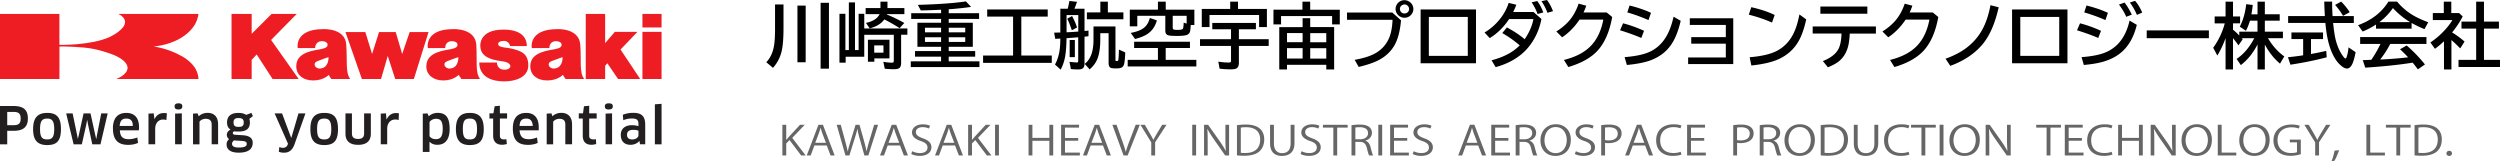
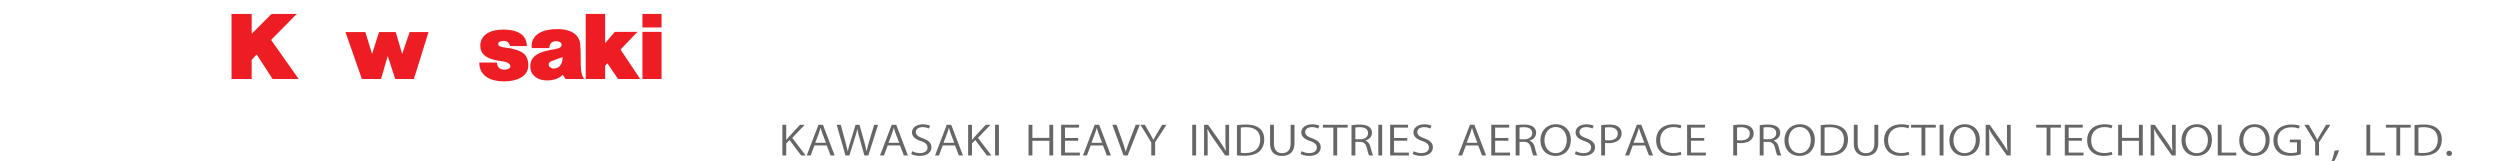
<svg xmlns="http://www.w3.org/2000/svg" width="450" height="29" fill="none">
  <g clip-path="url(#clip0_249_1403)">
-     <path d="M2.42 23.548H1.3v2.43H0v-6.896h2.42c1.834 0 2.598.708 2.598 2.256 0 1.456-.758 2.21-2.597 2.21zm0-3.405H1.3v2.39h1.12c.893 0 1.298-.267 1.298-1.195s-.405-1.195-1.298-1.195zm6.09 5.969c-1.746 0-2.551-.841-2.551-2.871 0-2.03.81-2.918 2.55-2.918 1.74 0 2.462.841 2.462 2.918 0 2.076-.717 2.87-2.462 2.87zm0-1.015c.892 0 1.25-.441 1.25-1.856 0-1.416-.358-1.897-1.25-1.897-.941 0-1.3.44-1.3 1.897 0 1.455.359 1.856 1.3 1.856zm7.784-4.687l.852 3.892.182.748.13-.748.763-3.892h1.163l-1.298 5.568H16.61l-.764-3.578-.135-.754h-.041l-.135.754-.805 3.578h-1.48l-1.34-5.568h1.164l.805 3.892.135.702.176-.702.852-3.892h1.252zm4.03 2.697c0-1.769.805-2.784 2.415-2.784 1.387 0 2.286.8 2.286 2.564 0 .174 0 .4-.047.574h-3.402c.047 1.148.534 1.595 1.616 1.595.534 0 1.028-.133 1.522-.307l.135.974c-.494.22-1.076.354-1.787.354-1.88 0-2.732-.975-2.732-2.964l-.006-.006zm3.585-.44c0-.975-.447-1.323-1.164-1.323-.805 0-1.116.4-1.21 1.322h2.374zm2.816 3.311v-5.527l.94-.047.135 1.062c.358-.754.94-1.108 1.61-1.108.27 0 .447 0 .629.046L29.95 21.6a2.521 2.521 0 00-.582-.087c-.805 0-1.434.62-1.434 1.676v2.784h-1.21v.006zm5.422-6.275c-.494 0-.717-.134-.717-.575 0-.353.223-.527.717-.527.446 0 .67.174.67.527 0 .4-.224.575-.67.575zm-.63 6.275v-5.527l1.211-.047v5.568h-1.21v.006zm6.583 0V22.4c0-.707-.406-1.015-1.076-1.015-.405 0-.893.174-1.116.528v4.066h-1.164v-5.527l.805-.047.223.528c.406-.4.988-.62 1.563-.62 1.21 0 1.922.707 1.922 2.076v3.578h-1.164l.006.012zm4.119-2.343c-.223.046-.312.174-.312.313 0 .174.136.308.4.308l1.387.087c1.298.087 1.792.574 1.792 1.368 0 1.062-.717 1.77-2.51 1.77-1.568 0-2.19-.621-2.19-1.503 0-.354.134-.661.446-.928a.996.996 0 01-.406-.794c0-.354.224-.708.67-.928-.405-.267-.629-.662-.629-1.282 0-1.015.582-1.723 2.057-1.723.494 0 .987.087 1.387.354l.94-.354.27.574-.629.488c.047.174.089.4.089.66 0 1.062-.582 1.636-2.063 1.636-.27 0-.493 0-.717-.046h.018zm-.094 1.636c-.223.174-.359.4-.359.574 0 .487.359.707 1.21.707 1.164 0 1.435-.266 1.435-.66 0-.308-.177-.488-.94-.529l-1.34-.087-.006-.005zm-.088-3.225c0 .661.358.794.893.794.717 0 .94-.22.94-.794 0-.574-.27-.795-.94-.795-.67 0-.893.267-.893.795zm9.761 3.932l.047-.087-2.415-5.48h1.34l1.386 3.717.27.708.224-.749 1.075-3.671h1.252l-1.969 5.568c-.405 1.108-1.034 1.502-1.88 1.502-.359 0-.67-.046-.94-.174l.088-.84c.223.086.405.133.629.133.405 0 .716-.134.893-.621v-.006zm6.58.134c-1.745 0-2.509-.841-2.509-2.871 0-2.03.764-2.918 2.51-2.918 1.744 0 2.461.841 2.461 2.918 0 2.076-.717 2.87-2.462 2.87zm0-1.015c.893 0 1.252-.441 1.252-1.856 0-1.416-.359-1.897-1.252-1.897-.94 0-1.298.44-1.298 1.897 0 1.455.358 1.856 1.298 1.856zm8.373-1.015c0 1.281-.758 1.989-2.286 1.989-1.527 0-2.28-.708-2.28-1.99v-3.67h1.164v3.624c0 .661.358.975 1.116.975.717 0 1.076-.308 1.076-.975V20.41h1.21v3.672zm1.786 1.896v-5.527l.94-.047.088 1.062h.047c.359-.754.94-1.108 1.61-1.108.224 0 .447 0 .582.046l-.047 1.195a2.567 2.567 0 00-.629-.087c-.805 0-1.433.62-1.433 1.676v2.784H68.53l.006.006zm10.213.087c-.535 0-1.029-.133-1.393-.528l-.047.047v1.769H76.1v-6.896l.852-.047.223.528c.405-.4.987-.62 1.616-.62 1.386 0 2.145.753 2.145 2.87 0 1.99-.853 2.871-2.192 2.871l.006.006zm-.27-4.68c-.494 0-.894.22-1.164.574v2.563c.23.308.582.528 1.122.528.758 0 1.252-.354 1.252-1.856 0-1.415-.406-1.81-1.21-1.81zm6.088 4.727c-1.698 0-2.504-.841-2.504-2.871 0-2.03.806-2.918 2.504-2.918s2.509.841 2.509 2.918c0 2.076-.758 2.87-2.51 2.87zm0-1.015c.94 0 1.298-.441 1.298-1.856 0-1.416-.358-1.897-1.298-1.897-.94 0-1.252.44-1.252 1.897 0 1.455.358 1.856 1.252 1.856zm5.416-3.759v3.092c0 .487.27.66.717.66.176 0 .358 0 .446-.046l.088.882c-.176.046-.534.133-.852.133-1.075 0-1.615-.62-1.615-1.635v-3.092h-.67v-.928h.716l.224-1.281.94-.087v1.368h1.299v.928h-1.299l.006.006zm2.329 1.769c0-1.769.763-2.784 2.42-2.784 1.34 0 2.24.8 2.24 2.564v.574h-3.45c.088 1.148.582 1.595 1.657 1.595.535 0 1.028-.133 1.475-.307l.135.974c-.447.22-1.075.354-1.745.354-1.927 0-2.733-.975-2.733-2.964v-.006zm3.584-.44c-.047-.975-.494-1.323-1.164-1.323-.81 0-1.163.4-1.21 1.322h2.374zm5.862 3.311V22.4c0-.707-.358-1.015-1.075-1.015-.405 0-.852.174-1.116.528v4.066h-1.164v-5.527l.852-.047.177.528c.405-.4.987-.62 1.61-.62 1.163 0 1.927.707 1.927 2.076v3.578h-1.211v.012zm4.297-4.64v3.092c0 .487.27.66.764.66.135 0 .358 0 .447-.046l.047.882c-.183.046-.494.133-.852.133-1.076 0-1.563-.62-1.563-1.635v-3.092h-.717v-.928h.758l.176-1.281.94-.087v1.368h1.346v.928h-1.346v.006zm3.536-1.635c-.494 0-.717-.134-.717-.575 0-.353.223-.527.717-.527.493 0 .717.174.717.527 0 .4-.224.575-.717.575zm-.582 6.275v-5.527l1.164-.047v5.568h-1.164v.006zm6.089-.574v-.046c-.358.44-.94.707-1.61.707-1.028 0-1.745-.574-1.745-1.81 0-1.02.717-1.722 2.016-1.722.446 0 .852.087 1.163.174v-.4c0-.708-.311-.975-1.163-.975-.582 0-1.029.087-1.563.308l-.089-.975a4.913 4.913 0 011.881-.354c1.569 0 2.15.668 2.15 2.17v3.491h-.94l-.094-.574-.006.006zm-.176-1.856c-.135-.087-.447-.174-.94-.174-.758 0-1.117.307-1.117.887 0 .62.406.841.941.841.628 0 1.116-.354 1.116-.748v-.806zm2.956 2.43v-7.204l1.204-.087v7.291h-1.204z" fill="#231F20" />
    <path d="M62.185 5.777h3.579l1.21 3.938 1.252-3.938h3.003l1.163 3.938 1.346-3.938h3.396l-2.638 8.445H71.14l-1.346-4.153-1.21 4.153H65.14l-2.956-8.445zm24.087 5.481h3.178s-.047 1.282 1.346 1.282c1.075 0 1.075-.62 1.075-.62s0-.662-1.21-.842c-1.346-.22-4.207-.44-4.207-2.83 0 0-.27-2.918 4.166-2.918 3.132 0 4.207 1.37 4.207 2.964h-3.003c-.088-.44-.446-.928-1.116-.928-.67 0-1.034.22-1.034.528 0 .4.223.574 2.103.795 2.104.44 3.314.974 3.314 3.09 0 2.118-2.285 2.872-4.342 2.872-2.057 0-4.477-.708-4.477-3.405v.012zm12.626-2.61H95.72s-.67-3.405 4.612-3.405c0 0 3.896-.22 4.119 2.784.223 3.005-.223 5.04.717 6.189h-3.361s-.311-.4-.494-.748c0 0-.893 1.014-2.82 1.014-1.927 0-3.044-1.101-3.044-2.517 0-1.415.852-2.47 3.585-2.963 1.075-.174 2.015-.308 2.056-.882.047-.62-.764-.708-.987-.708 0 0-1.21-.087-1.21 1.236h.005zm.312 2.39c-.717.307-.359.88-.359.88s.359.622 1.252.355c1.252-.313 1.163-1.99 1.163-1.99s-1.298.441-2.056.748v.006zm19.872-8.527h-3.443v2.43h3.443v-2.43zm0 3.225h-3.443v8.48h3.443v-8.48zm-10.158 8.486h-3.49V2.506h3.49v5.26l1.745-2.03h4.072l-3.044 3.179 3.538 5.307h-3.984l-1.928-2.83-.399.44v2.39zM41.678 2.506h3.625v3.578l3.585-3.578h4.524L48.8 7.192l4.966 7.03H49.07l-2.868-4.42-.899.969v3.45h-3.625V2.507z" fill="#EE1D23" />
-     <path d="M56.72 8.648h-3.13s-.67-3.405 4.612-3.405c0 0 3.943-.22 4.12 2.784.223 3.005-.177 5.04.716 6.189h-3.402s-.311-.4-.447-.748c0 0-.893 1.014-2.82 1.014-1.927 0-3.044-1.101-3.044-2.517 0-1.415.852-2.47 3.538-2.963 1.075-.174 2.056-.308 2.103-.882.047-.62-.758-.708-.987-.708 0 0-1.21-.087-1.252 1.236h-.005zm.359 2.39c-.717.307-.358.88-.358.88s.358.622 1.251.355c1.252-.313 1.164-1.99 1.164-1.99s-1.34.441-2.057.748v.006zm23.057-2.39h-3.131s-.67-3.405 4.565-3.405c0 0 3.937-.22 4.166 2.784.182 3.005-.223 5.04.676 6.189h-3.355s-.311-.4-.494-.748c0 0-.893 1.014-2.779 1.014s-3.044-1.101-3.044-2.517c0-1.415.852-2.47 3.538-2.963 1.075-.174 2.062-.308 2.062-.882.088-.62-.764-.708-.987-.708 0 0-1.21-.087-1.21 1.236h-.007zm.312 2.39c-.717.307-.358.88-.358.88s.358.622 1.251.355c1.258-.313 1.164-1.99 1.164-1.99s-1.299.441-2.063.748l.006.006zM10.7 8.387c0-.047 1.792-.047 4.43.174 2.504.22 4.79 1.108 5.46 1.374.581.267 2.326 1.062 2.373 2.257 0 1.322-2.062 2.03-2.062 2.03h14.82c0-.749-.36-1.503-.36-1.503-.67-1.548-2.55-2.563-2.55-2.563-2.732-1.549-5.147-1.77-5.147-1.77 1.745-.22 2.685-.527 3.673-.927 2.015-.841 3.22-2.123 3.801-3.138.54-1.015.582-1.815.582-1.815H21.3c2.063 1.02.852 2.39.852 2.39-.493.62-1.163 1.148-2.415 1.768-3.402 1.543-9.043 1.415-9.043 1.415V2.506H0v11.716h10.7V8.387z" fill="#EE1D23" />
-     <path d="M139.502.806h1.528v4.24c0 1.752-.1 3.091-.299 4.02a6.784 6.784 0 01-.946 2.302 8.598 8.598 0 01-.647.847l-1.204-1.015c.763-.8 1.234-1.856 1.422-3.179.099-.707.152-1.63.152-2.766V.806h-.006zm4.037.197h1.481v10.208h-1.481V1.003zm4.172-.498h1.499V12.36h-1.499V.505zm14.49 5.748v5.063c0 .377-.07.65-.211.83-.171.208-.529.313-1.076.313-.546 0-1.075-.03-1.657-.088l-.258-1.247c.605.105 1.11.157 1.504.157.176 0 .288-.035.329-.099.035-.052.053-.156.053-.313V6.26h-5.318v3.955h-3.349v1.067h-1.116V2.488h1.069v6.525h.623V.435h1.105v8.578h.652V2.488h1.016v2.634h7.762v1.13h-1.128zm-2.568-3.643a27.62 27.62 0 013.138 1.526l-.834.933a30.763 30.763 0 00-2.756-1.577c-.57.777-1.445 1.316-2.632 1.612l-.676-.98c1.269-.278 2.086-.8 2.45-1.578h-2.509v-1.09h2.668V.296h1.263V1.45h3.044v1.09h-3.138s-.012.047-.023.07h.005zm.471 4.536v3.364h-2.721v.603h-1.158V7.152h3.879v-.006zm-2.745 1.026v1.305h1.663V8.172h-1.663zm12.035-4.077v-.69h-5.376V2.378h5.376v-.626c-1.539.07-2.756.11-3.649.127l-.534-1.003c3.772-.11 6.657-.32 8.655-.626l.928.991c-1.11.163-2.303.296-3.578.395l-.447.035v.707h5.465v1.027h-5.465v.69h4.337v4.327h-4.337v.771h4.766v1.004h-4.766v.846h5.53v1.027h-12.358v-1.027h5.453v-.846h-4.689V9.193h4.689v-.771h-4.26V4.095h4.26zm0 .899h-2.902v.83h2.902v-.83zm0 1.71h-2.902v.848h2.902v-.847zm1.381-1.71v.83h2.968v-.83h-2.968zm0 1.71v.848h2.968v-.847h-2.968zm13.061-3.711v7h5.482v1.323h-12.363V9.993h5.4v-7h-4.66V1.705h10.895v1.288h-4.754zM194.09 6.71l-.223.018-.282.023-.494.035-1.116.087c-.023 1.369-.106 2.46-.247 3.265a7.952 7.952 0 01-.811 2.402l-1.016-.928c.458-.83.746-1.787.864-2.866.052-.464.088-1.032.094-1.705v-.098c-.159.005-.312.017-.459.023-.111.006-.264.017-.458.023l-.2-1.114c.376-.005.699-.017.97-.023h.147V1.578h1.333l.03-.145c.123-.482.211-.905.27-1.265l1.369.163c-.176.51-.317.893-.423 1.142-.023.047-.035.081-.047.105h1.822V5.58c.064-.006.123-.018.182-.018a10.6 10.6 0 00.535-.058V6.52l-.4.047-.317.034v4.832c0 .336-.065.591-.2.76-.159.203-.47.307-.946.307s-.917-.023-1.305-.07l-.258-1.299.264.03.235.017c.47.046.747.07.835.07.158 0 .241-.111.241-.331V6.705l.011.006zm0-1.032V2.714h-2.109v3.098a50.87 50.87 0 001.821-.11c.112-.006.212-.018.288-.018v-.006zm-1.157-.232l-.112-.319c-.264-.754-.499-1.34-.717-1.763l.87-.481c.358.655.658 1.345.893 2.064l-.934.505v-.006zm-.394 1.758h.934v3.08h-.934v-3.08zm8.244-2.448v5.991c0 .099 0 .163.018.186.023.04.1.064.223.064.153 0 .241-.07.27-.203.053-.267.089-.893.112-1.874l1.134.517c-.029 1.015-.1 1.722-.211 2.134-.106.383-.347.609-.723.684-.171.041-.417.058-.735.058-.435 0-.728-.029-.893-.087-.288-.104-.429-.4-.429-.881V5.974h-1.498v1.079c0 1.427-.159 2.57-.476 3.433-.288.766-.77 1.433-1.44 2.001l-.887-.986c.629-.493 1.064-1.177 1.304-2.041.183-.65.277-1.421.277-2.314V4.768h3.972l-.018-.012zm-1.369-2.523h2.797v1.235h-6.569V2.233h2.421V.296h1.351v1.937zm10.412 6.409v2.14h5.518v1.178h-12.358v-1.178h5.441v-2.14h-4.283v-1.13h10.048v1.13h-4.366zm4.513-4.147c-.03.516-.071.888-.112 1.102-.082.371-.317.615-.693.725-.341.099-.888.145-1.651.145-.764 0-1.323-.035-1.569-.104-.276-.082-.447-.244-.512-.488a2.062 2.062 0 01-.047-.48V2.847h-5.041v1.897h-1.352v-3h5.065V.296h1.405v1.45h5.153v2.756h-.64l-.006-.006zm-10.8 1.427c1.057-.203 1.845-.499 2.35-.9.505-.388.864-.985 1.087-1.786l1.258.43c-.294 1.113-.899 1.96-1.816 2.528-.529.325-1.234.604-2.11.824l-.769-1.09v-.006zm10.059-1.682V2.848h-2.509v2.076c0 .215.053.342.165.383.117.046.358.07.734.07.576 0 .893-.076.946-.22.071-.192.112-.558.13-1.085l.534.168zM223 5.272V7.06h5.365v1.21H223v3.04c0 .527-.158.87-.482 1.026-.205.098-.523.145-.963.145-.735 0-1.41-.04-2.027-.122l-.235-1.259c.74.105 1.363.157 1.868.157.176 0 .294-.03.347-.081.053-.053.076-.14.076-.261V8.27h-5.582V7.059h5.582V5.272h-3.373V4.13h7.851v1.142H223zm-.164-3.665h5.206v3.27h-1.405v-2.18h-8.925v2.18h-1.393v-3.27h5.118V.296h1.405v1.31h-.006zm13.003.139h5.324V4.39h-1.381V2.889h-9.19V4.39h-1.369V1.746h5.218V.296h1.392v1.45h.006zm-1.369 3.132V3.27h1.369v1.607h4.307v7.621h-1.416v-.84h-7.069v.84h-1.392v-7.62h4.201zm-2.809 1.079v1.641h2.809V5.957h-2.809zm0 2.708v1.874h2.809V8.665h-2.809zm7.069-1.061V5.963h-2.891v1.64h2.891zm0 2.94V8.671h-2.891v1.873h2.891zm3.725-8.288h8.156l1.575 1.41c-.171 1.838-.535 3.282-1.099 4.332-.658 1.236-1.687 2.204-3.067 2.894-.864.43-2.016.818-3.455 1.155l-.729-1.276c1.416-.256 2.532-.586 3.361-.992 1.346-.656 2.298-1.659 2.862-2.999.346-.835.546-1.908.599-3.219h-8.197v-1.31l-.006.005zM252.814.035c.282 0 .553.075.811.232.253.145.453.354.594.615.129.232.188.481.188.736 0 .412-.147.772-.447 1.085-.311.33-.699.493-1.163.493a1.53 1.53 0 01-.658-.151 1.574 1.574 0 01-.641-.528 1.559 1.559 0 01-.294-.91c0-.256.065-.505.194-.743.13-.238.306-.429.529-.58.265-.168.564-.255.882-.255l.005.006zm-.005.771a.836.836 0 00-.447.134.764.764 0 00-.376.684c0 .215.076.394.223.551a.79.79 0 00.6.25.834.834 0 00.376-.088c.293-.15.446-.388.446-.713a.786.786 0 00-.247-.586.756.756 0 00-.57-.232h-.005zm2.902.899h9.971v9.686h-9.971V1.705zm1.481 1.34v7.012h7.01V3.045h-7.01zm18.851-.875l1.416 1.246c-.371 1.926-1.146 3.614-2.327 5.064-.77.945-1.745 1.751-2.938 2.412-.917.51-1.91.905-2.979 1.19l-.735-1.23c2.18-.563 3.867-1.462 5.071-2.686a20.316 20.316 0 00-3.144-2.215l.835-1.01c1.228.644 2.297 1.352 3.202 2.123.846-1.27 1.369-2.482 1.569-3.636h-4.372c-.975 1.467-2.138 2.61-3.49 3.428l-.934-1.004a10.1 10.1 0 003.308-3.167 8.542 8.542 0 001.034-2.163l1.381.33c-.135.383-.323.824-.57 1.311h3.673v.006zm.722.347a9.88 9.88 0 00-1.069-2.105l1.005-.226c.423.539.787 1.223 1.093 2.053l-1.029.284v-.006zm1.775-.209a9.165 9.165 0 00-1.081-2.1l.999-.208c.428.563.787 1.23 1.081 2.013l-.999.295zm10.665-.063l.993.812c-.476 2.645-1.357 4.663-2.638 6.06-1.163 1.27-2.92 2.257-5.259 2.947l-.793-1.276c2.15-.534 3.784-1.398 4.906-2.598 1.087-1.154 1.816-2.709 2.186-4.663h-4.284c-.887 1.328-1.933 2.39-3.131 3.184l-1.04-1.044c.975-.62 1.768-1.294 2.379-2.019.694-.83 1.24-1.827 1.628-2.992l1.381.37c-.153.442-.318.842-.494 1.213h4.172l-.006.006zm6.228 4.587c-1.04-.452-2.315-.916-3.826-1.386l.547-1.253c1.298.337 2.556.79 3.772 1.352l-.493 1.293v-.006zm-3.003 3.451c1.733-.139 3.091-.4 4.072-.777 1.451-.545 2.597-1.525 3.426-2.935.558-.94.993-2.128 1.316-3.567l1.281.737c-.411 1.804-.987 3.236-1.722 4.31-.863 1.252-2.068 2.174-3.613 2.772-1.087.412-2.539.701-4.355.87l-.405-1.404v-.006zm4.307-6.664a29.85 29.85 0 00-3.825-1.386l.411-1.241c1.463.36 2.75.8 3.855 1.316l-.447 1.311h.006zm7.428-.33h7.821v8.247h-8.121v-1.189h6.781V7.865h-6.223V6.687h6.223V4.483h-6.481V3.29zm14.79.771a25.19 25.19 0 00-4.172-1.415l.447-1.352c1.674.377 3.079.847 4.213 1.404l-.482 1.363h-.006zm-4.013 6.24c2.098-.173 3.702-.544 4.818-1.107 1.316-.667 2.321-1.694 3.026-3.08.459-.893.829-2.065 1.111-3.515l1.222.888c-.341 1.548-.758 2.778-1.246 3.689-.881 1.658-2.227 2.86-4.042 3.607-1.146.47-2.674.8-4.589 1.004l-.3-1.48v-.005zm11.333-5.544h11.388v1.288h-4.707c-.053 1.102-.182 1.977-.393 2.639-.324 1.003-.864 1.803-1.628 2.4-.464.36-1.105.703-1.91 1.033l-.91-1.125c1.386-.55 2.315-1.264 2.785-2.14.341-.62.529-1.56.57-2.819h-5.189V4.744l-.006.012zm1.393-3.579h8.456v1.288h-8.456V1.177zm20.233 1.068l.993.812c-.476 2.645-1.358 4.663-2.639 6.06-1.163 1.27-2.92 2.257-5.259 2.947l-.793-1.276c2.151-.534 3.784-1.398 4.907-2.598 1.087-1.154 1.815-2.709 2.185-4.663h-4.283c-.887 1.328-1.933 2.39-3.132 3.184l-1.04-1.044c.975-.62 1.769-1.294 2.38-2.019.693-.83 1.239-1.827 1.627-2.992l1.381.37c-.153.442-.317.842-.493 1.213h4.171l-.005.006zm2.296 8.323c1.575-.563 2.885-1.259 3.92-2.077a10.272 10.272 0 002.949-3.654c.535-1.113.94-2.413 1.217-3.903l1.48.377c-.646 2.888-1.61 5.104-2.885 6.64-1.41 1.694-3.349 2.994-5.823 3.904l-.858-1.287zm11.975-8.863h9.971v9.686h-9.971V1.705zm1.481 1.34v7.012h7.01V3.045h-7.01zm14.032 3.787c-1.04-.452-2.315-.916-3.826-1.386l.547-1.253c1.298.337 2.556.79 3.772 1.352l-.493 1.293v-.006zm-3.009 3.452c1.64-.128 2.938-.36 3.902-.697 2.474-.864 4.054-2.83 4.742-5.887l1.304.772c-.564 2.343-1.616 4.089-3.149 5.237-1.011.754-2.257 1.288-3.749 1.607-.717.156-1.593.278-2.639.377l-.405-1.404-.006-.005zm4.307-6.665a29.795 29.795 0 00-3.825-1.386l.411-1.241c1.463.36 2.75.8 3.855 1.316l-.447 1.311h.006zm3.737-.591c-.27-.662-.705-1.398-1.304-2.21l1.005-.36c.54.72.969 1.45 1.298 2.181l-.999.383v.006zm1.928-.343a10.815 10.815 0 00-1.275-2.233l.94-.301c.505.574.934 1.282 1.281 2.117l-.946.412v.005zm1.762 2.785h11.188v1.409H386.41v-1.41zm19.95 2.505c-.752 1.514-1.756 2.76-3.008 3.741l-.764-1.114c1.252-.829 2.309-2.07 3.179-3.729h-2.245c.047.052.1.122.159.197l-.758 1.09c-.341-.487-.67-.921-.981-1.298v5.643h-1.34V6.86a17.725 17.725 0 01-1.481 3.14l-.746-1.398c.993-1.403 1.686-2.865 2.08-4.39h-1.816V2.964h1.963V.296h1.34v2.662h1.275v1.247h-1.275v1.137c.411.336.787.684 1.128 1.044v-.69h3.279V3.724h-1.352c-.223.725-.47 1.334-.734 1.82l-1.105-.747c.599-1.137.987-2.488 1.158-4.043l1.181.14c-.083.747-.171 1.31-.247 1.681h1.105V.295h1.316V2.57h2.679v1.154h-2.679v1.972h3.255v1.177h-2.691c.817 1.38 1.798 2.47 2.938 3.283l-.77 1.3c-1.069-.888-1.98-2.03-2.732-3.434v4.483h-1.316V7.98l.005-.006zm9.618-.94v2.686a58.496 58.496 0 002.745-.563l.088 1.154c-1.91.51-4.09.957-6.534 1.334l-.441-1.345c1.04-.105 1.951-.22 2.732-.348V7.035h-2.109V5.846h5.688v1.19h-2.174.005zm3.885-4.14h3.825V4.14h-3.726c.136 1.34.294 2.36.47 3.057.294 1.125.7 2.059 1.229 2.801.252.354.423.534.528.534.083 0 .171-.14.253-.412.147-.47.241-1.003.294-1.6l1.275.875c-.188.992-.394 1.705-.611 2.146-.265.534-.576.795-.946.795s-.805-.25-1.316-.749c-.465-.44-.888-1.061-1.27-1.861-.669-1.398-1.098-3.26-1.298-5.592h-6.705V2.888h6.611a75.147 75.147 0 01-.112-2.598h1.416c0 .899.03 1.763.083 2.598v.006zm1.886-.041a12.098 12.098 0 00-1.434-1.972l1.093-.592a10.95 10.95 0 011.539 1.902l-1.192.656-.006.006zm12.339 1.281v1.027h-6.405v-.754c-.735.487-1.54.91-2.409 1.264l-.817-1.142c2.444-.905 4.26-2.314 5.453-4.24h1.563a11.137 11.137 0 003.385 2.743c.593.314 1.333.638 2.227.975l-.682 1.241a23.289 23.289 0 01-2.315-1.114zm-3.855 3.794a18.556 18.556 0 01-1.792 2.778h.206a69.08 69.08 0 004.812-.389 20.085 20.085 0 00-1.457-1.45l1.198-.684a25.963 25.963 0 013.291 3.416l-1.275.882a42.685 42.685 0 00-.928-1.201l-.212.029c-2.268.36-5.047.65-8.326.87l-.453-1.351c.335-.006.653-.024.946-.041l.6-.023a21.453 21.453 0 001.639-2.854h-3.655V6.676h11.934V7.91h-6.534l.006.018zm3.59-3.944a13.722 13.722 0 01-3.096-2.535 11.01 11.01 0 01-2.445 2.535h5.541zm7.551 1.855c.711.413 1.458.958 2.245 1.636l-.782 1.236a25.292 25.292 0 00-1.58-1.508v5.295h-1.34V7.424a15.24 15.24 0 01-1.628 1.363l-.816-1.143a14.43 14.43 0 002.632-2.273c.541-.592.981-1.178 1.322-1.758h-3.52V2.356h1.975V.295h1.351v2.06h1.416l.635.603c-.464.922-1.099 1.885-1.904 2.883h-.006zm4.337-1.954V.296h1.404v3.596h2.691V5.15h-2.691v5.626H450v1.287h-7.468v-1.287h3.179V5.15h-2.644V3.89h2.644v-.005z" fill="#000" />
    <path d="M145.026 27.98h-.823l-2.086-2.767-.594.603v2.169h-.693v-5.522h.693v2.697h.036c.158-.208.335-.411.493-.591l1.945-2.1h.852l-2.244 2.35 2.421 3.172v-.012zm5.211 0h-.735l-.687-1.793h-2.221l-.67 1.792h-.711l2.109-5.521h.805l2.11 5.521zm-1.563-2.269l-.629-1.641a13.778 13.778 0 01-.329-1.05h-.023c-.083.337-.2.679-.318 1.027l-.634 1.659h1.933v.005zm9.384-3.248l-1.757 5.516h-.711l-.828-2.952a14.429 14.429 0 01-.429-1.827h-.018c-.1.551-.27 1.096-.499 1.821l-.923 2.958h-.711l-1.58-5.516h.734l.782 2.871c.182.696.358 1.363.47 1.914h.023c.094-.556.3-1.212.511-1.92l.882-2.865h.705l.805 2.854c.176.661.358 1.317.452 1.92h.024c.123-.632.3-1.241.499-1.92l.864-2.854h.711-.006zm5.37 5.517h-.734l-.688-1.793h-2.221l-.67 1.792h-.711l2.11-5.521h.805l2.109 5.521zm-1.569-2.269l-.628-1.641a13.778 13.778 0 01-.329-1.05h-.024c-.082.337-.2.679-.317 1.027l-.635 1.659h1.933v.005zm5.343-2.569a2.454 2.454 0 00-1.122-.255c-.887 0-1.222.47-1.222.87 0 .545.388.817 1.24 1.13 1.028.378 1.557.836 1.557 1.625 0 .875-.735 1.548-2.11 1.548-.576 0-1.204-.15-1.522-.348l.194-.498c.341.197.852.342 1.375.342.852 0 1.358-.4 1.358-.992 0-.545-.341-.876-1.176-1.166-.963-.313-1.615-.8-1.615-1.56 0-.841.787-1.456 1.95-1.456.606 0 1.064.128 1.305.261l-.212.499zm6.129 4.838h-.735l-.687-1.793h-2.222l-.669 1.792h-.711l2.109-5.521h.805l2.11 5.521zm-1.563-2.269l-.629-1.641a13.778 13.778 0 01-.329-1.05h-.024c-.082.337-.199.679-.317 1.027l-.635 1.659h1.934v.005zm6.691 2.269h-.823l-2.085-2.767-.594.603v2.169h-.693v-5.522h.693v2.697h.035c.159-.208.335-.411.494-.591l1.945-2.1h.852l-2.245 2.35 2.421 3.172v-.012zm.652-5.523h.694v5.522h-.694v-5.521zm10.466 5.523h-.693v-2.64h-3.05v2.64h-.693v-5.517h.693v2.355h3.05v-2.355h.693v5.516zm4.79 0H191v-5.523h3.226v.51h-2.527v1.869h2.38v.498h-2.38v2.14h2.674v.51l-.006-.005zm5.593 0h-.735l-.687-1.793h-2.222l-.669 1.792h-.711l2.109-5.521h.805l2.11 5.521zm-1.569-2.269l-.629-1.641a13.778 13.778 0 01-.329-1.05h-.024c-.082.337-.199.679-.317 1.027l-.635 1.659h1.934v.005zm6.775-3.254l-2.191 5.522h-.735l-2.015-5.516h.752l.981 2.767c.27.748.505 1.444.67 2.088h.023c.171-.644.429-1.363.711-2.088l1.064-2.778h.746l-.006.005zm4.806 0l-2.05 3.156v2.372h-.694V25.63l-1.945-3.167h.793l.888 1.543c.241.412.44.766.634 1.166h.024c.176-.371.394-.748.646-1.172l.923-1.537h.781v-.006zm4.632 0h.693v5.522h-.693v-5.521zm6.622 5.523h-.694l-2.033-2.907c-.429-.614-.84-1.23-1.146-1.838h-.035c.059.707.065 1.357.065 2.314v2.436h-.653v-5.522h.729l2.063 2.906c.452.661.822 1.23 1.116 1.804h.018a25.9 25.9 0 01-.083-2.303v-2.407h.664v5.522l-.011-.006zm1.42-5.447a11.9 11.9 0 011.61-.116c2.562 0 3.303 1.31 3.303 2.668 0 .876-.27 1.624-.87 2.17-.564.498-1.492.776-2.656.776-.529 0-.981-.017-1.381-.058V22.54l-.006-.006zm.7 4.97c.211.03.511.035.811.035 1.727 0 2.673-.846 2.673-2.43 0-1.432-.887-2.21-2.544-2.21-.4 0-.723.035-.94.07v4.536zm9.661-1.739c0 1.658-.988 2.302-2.263 2.302-1.187 0-2.133-.603-2.133-2.268v-3.335h.694v3.341c0 1.253.634 1.763 1.475 1.763.922 0 1.533-.533 1.533-1.763v-3.34h.694v3.3zm4.272-2.622a2.463 2.463 0 00-1.123-.255c-.887 0-1.222.47-1.222.87 0 .545.388.817 1.24 1.13 1.028.378 1.557.836 1.557 1.625 0 .875-.735 1.548-2.11 1.548-.575 0-1.204-.15-1.521-.348l.194-.498c.34.197.852.342 1.375.342.852 0 1.357-.4 1.357-.992 0-.545-.341-.876-1.175-1.166-.964-.313-1.616-.8-1.616-1.56 0-.841.787-1.456 1.951-1.456.605 0 1.063.128 1.304.261l-.211.499zm5.3-.168h-1.886v5.011h-.694v-5.011h-1.874v-.505h4.454v.505zm3.178 2.36c.494.14.787.552.94 1.155.2.8.341 1.281.47 1.49h-.722c-.1-.162-.241-.643-.412-1.334-.182-.765-.535-1.107-1.287-1.107h-.781v2.441h-.694v-5.44a9.03 9.03 0 011.452-.116c.828 0 1.375.145 1.751.447.3.237.476.614.476 1.026 0 .73-.511 1.206-1.187 1.415v.023h-.006zm-.97-.26c.888 0 1.458-.436 1.458-1.103 0-.817-.711-1.073-1.493-1.073-.376 0-.646.03-.787.058v2.117h.822zm3.309-2.617h.693v5.522h-.693v-5.521zm5.494 5.523h-3.367v-5.523h3.226v.51h-2.527v1.869h2.38v.498h-2.38v2.14h2.673v.51l-.005-.005zm3.872-4.838a2.454 2.454 0 00-1.122-.255c-.887 0-1.222.47-1.222.87 0 .545.387.817 1.239 1.13 1.029.378 1.558.836 1.558 1.625 0 .875-.735 1.548-2.11 1.548-.576 0-1.204-.15-1.522-.348l.194-.498c.341.197.852.342 1.375.342.852 0 1.357-.4 1.357-.992 0-.545-.34-.876-1.175-1.166-.963-.313-1.616-.8-1.616-1.56 0-.841.788-1.456 1.951-1.456.605 0 1.064.128 1.305.261l-.212.499zm10.037 4.838h-.735l-.687-1.793h-2.222l-.669 1.792h-.711l2.109-5.521h.805l2.11 5.521zm-1.569-2.269l-.629-1.641a13.778 13.778 0 01-.329-1.05h-.024c-.082.337-.199.679-.317 1.027l-.635 1.659h1.934v.005zm5.865 2.269h-3.367v-5.523h3.226v.51h-2.527v1.869h2.38v.498h-2.38v2.14h2.674v.51l-.006-.005zm3.513-2.646c.493.14.787.552.94 1.155.2.8.341 1.281.47 1.49h-.723c-.1-.162-.241-.643-.411-1.334-.182-.765-.535-1.107-1.287-1.107h-.781v2.441h-.694v-5.44a9.02 9.02 0 011.452-.116c.828 0 1.375.145 1.751.447a1.3 1.3 0 01.476 1.026c0 .73-.512 1.206-1.187 1.415v.023h-.006zm-.97-.26c.888 0 1.458-.436 1.458-1.103 0-.817-.711-1.073-1.493-1.073-.376 0-.646.03-.787.058v2.117h.822zm8.408.092c0 1.943-1.258 2.9-2.762 2.9-1.58 0-2.703-1.079-2.703-2.807 0-1.729 1.181-2.894 2.78-2.894 1.598 0 2.691 1.13 2.691 2.795l-.006.006zm-4.742.081c0 1.172.705 2.32 2.004 2.32 1.298 0 2.009-1.108 2.009-2.372 0-1.108-.628-2.326-1.992-2.326-1.363 0-2.015 1.2-2.015 2.378h-.006zm8.644-2.105a2.463 2.463 0 00-1.123-.255c-.887 0-1.222.47-1.222.87 0 .545.388.817 1.24 1.13 1.028.378 1.557.836 1.557 1.625 0 .875-.734 1.548-2.109 1.548-.576 0-1.205-.15-1.522-.348l.194-.498c.34.197.852.342 1.375.342.852 0 1.357-.4 1.357-.992 0-.545-.341-.876-1.175-1.166-.964-.313-1.616-.8-1.616-1.56 0-.841.787-1.456 1.951-1.456.605 0 1.063.128 1.304.261l-.211.499zm1.563-.609c.37-.058.852-.11 1.451-.11 2.063 0 2.227 1.143 2.227 1.578 0 1.299-1.198 1.763-2.327 1.763a2.86 2.86 0 01-.652-.052v2.267h-.693v-5.452l-.006.006zm.693 2.68c.177.04.4.058.67.058 1.005 0 1.616-.435 1.616-1.224 0-.789-.652-1.137-1.522-1.137-.352 0-.611.03-.764.058v2.245zm8.643 2.767h-.734l-.688-1.793h-2.221l-.67 1.792h-.711l2.11-5.521h.805l2.109 5.521zm-1.568-2.269l-.629-1.641a13.778 13.778 0 01-.329-1.05h-.024c-.082.337-.2.679-.317 1.027l-.635 1.659h1.934v.005zm6.688 2.106c-.294.122-.864.244-1.592.244-1.64 0-2.968-.923-2.968-2.79 0-1.868 1.281-2.895 3.15-2.895.764 0 1.205.14 1.404.227l-.182.504a3.167 3.167 0 00-1.204-.226c-1.452 0-2.439.841-2.439 2.36 0 1.52.905 2.303 2.397 2.303.488 0 .964-.093 1.281-.226l.153.487v.012zm4.378.163h-3.367v-5.523h3.226v.51h-2.527v1.869h2.38v.498h-2.38v2.14h2.674v.51l-.006-.005zm4.93-5.447c.37-.058.852-.11 1.451-.11 2.062 0 2.227 1.143 2.227 1.578 0 1.299-1.199 1.763-2.327 1.763-.241 0-.458-.006-.652-.052v2.267h-.694v-5.452l-.005.006zm.693 2.68c.176.04.4.058.67.058 1.005 0 1.616-.435 1.616-1.224 0-.789-.653-1.137-1.522-1.137-.353 0-.611.03-.764.058v2.245zm6.568.121c.493.14.787.552.94 1.155.199.8.341 1.281.47 1.49h-.723c-.1-.162-.241-.643-.411-1.334-.182-.765-.535-1.107-1.287-1.107h-.782v2.441h-.693v-5.44c.394-.07.946-.116 1.451-.116.829 0 1.375.145 1.751.447.3.237.476.614.476 1.026 0 .73-.511 1.206-1.187 1.415v.023h-.005zm-.976-.26c.887 0 1.457-.436 1.457-1.103 0-.817-.711-1.073-1.492-1.073-.376 0-.646.03-.788.058v2.117h.823zm8.41.092c0 1.943-1.258 2.9-2.762 2.9-1.581 0-2.703-1.079-2.703-2.807 0-1.729 1.181-2.894 2.779-2.894 1.599 0 2.692 1.13 2.692 2.795l-.006.006zm-4.742.081c0 1.172.705 2.32 2.004 2.32 1.298 0 2.009-1.108 2.009-2.372 0-1.108-.629-2.326-1.992-2.326s-2.015 1.2-2.015 2.378h-.006zm5.793-2.714c.47-.064 1.01-.116 1.61-.116 2.562 0 3.302 1.31 3.302 2.668 0 .876-.27 1.624-.87 2.17-.564.498-1.492.776-2.656.776-.528 0-.981-.017-1.38-.058V22.54l-.006-.006zm.699 4.97c.211.03.511.035.811.035 1.727 0 2.673-.846 2.673-2.43 0-1.432-.887-2.21-2.544-2.21-.399 0-.723.035-.94.07v4.536zm9.661-1.739c0 1.658-.987 2.302-2.262 2.302-1.187 0-2.133-.603-2.133-2.268v-3.335h.693v3.341c0 1.253.635 1.763 1.475 1.763.922 0 1.533-.533 1.533-1.763v-3.34h.694v3.3zm5.612 2.053c-.294.122-.864.244-1.593.244-1.639 0-2.967-.923-2.967-2.79 0-1.868 1.281-2.895 3.149-2.895.764 0 1.205.14 1.405.227l-.182.504a3.173 3.173 0 00-1.205-.226c-1.451 0-2.439.841-2.439 2.36 0 1.52.905 2.303 2.398 2.303.488 0 .963-.093 1.281-.226l.153.487v.012zm4.747-4.843h-1.886v5.011h-.693v-5.011h-1.875v-.505h4.454v.505zm.693-.517h.693v5.522h-.693v-5.521zm7.228 2.709c0 1.943-1.257 2.9-2.762 2.9-1.58 0-2.703-1.079-2.703-2.807 0-1.729 1.182-2.894 2.78-2.894 1.598 0 2.691 1.13 2.691 2.795l-.006.006zm-4.742.081c0 1.172.705 2.32 2.004 2.32s2.01-1.108 2.01-2.372c0-1.108-.629-2.326-1.992-2.326-1.364 0-2.016 1.2-2.016 2.378h-.006zm10.294 2.733h-.693l-2.033-2.907c-.429-.614-.841-1.23-1.146-1.838h-.035c.058.707.064 1.357.064 2.314v2.436h-.652v-5.522h.729l2.062 2.906c.453.661.823 1.23 1.116 1.804h.018a25.914 25.914 0 01-.082-2.303v-2.407h.664v5.522l-.012-.006zm9.055-5.006h-1.887v5.011h-.693v-5.011h-1.874v-.505h4.454v.505zm4.061 5.006h-3.367v-5.523h3.226v.51h-2.527v1.869h2.38v.498h-2.38v2.14h2.674v.51l-.006-.005zm5.218-.163c-.294.122-.864.244-1.592.244-1.64 0-2.967-.923-2.967-2.79 0-1.868 1.28-2.895 3.149-2.895.764 0 1.205.14 1.404.227l-.182.504a3.167 3.167 0 00-1.204-.226c-1.452 0-2.439.841-2.439 2.36 0 1.52.905 2.303 2.398 2.303.487 0 .963-.093 1.28-.226l.153.487v.012zm5.453.163h-.693v-2.64h-3.05v2.64h-.693v-5.517h.693v2.355h3.05v-2.355h.693v5.516zm5.916 0h-.693l-2.033-2.907c-.429-.614-.841-1.23-1.146-1.838h-.035c.058.707.064 1.357.064 2.314v2.436h-.652v-5.522h.729l2.062 2.906c.453.661.823 1.23 1.117 1.804h.017a26.298 26.298 0 01-.082-2.303v-2.407h.664v5.522l-.012-.006zm6.522-2.814c0 1.943-1.257 2.9-2.761 2.9-1.581 0-2.703-1.079-2.703-2.807 0-1.729 1.181-2.894 2.779-2.894 1.598 0 2.691 1.13 2.691 2.795l-.006.006zm-4.736.081c0 1.172.706 2.32 2.004 2.32 1.299 0 2.01-1.108 2.01-2.372 0-1.108-.629-2.326-1.992-2.326s-2.016 1.2-2.016 2.378h-.006zm9.127 2.733h-3.332v-5.523h.694v5.006h2.638v.516zm6.004-2.814c0 1.943-1.257 2.9-2.762 2.9-1.58 0-2.703-1.079-2.703-2.807 0-1.729 1.181-2.894 2.78-2.894 1.598 0 2.691 1.13 2.691 2.795l-.006.006zm-4.742.081c0 1.172.705 2.32 2.004 2.32 1.298 0 2.009-1.108 2.009-2.372 0-1.108-.628-2.326-1.992-2.326-1.363 0-2.015 1.2-2.015 2.378h-.006zm10.342 2.512a5.886 5.886 0 01-1.816.284c-2.503 0-3.096-1.618-3.096-2.784 0-1.682 1.263-2.848 3.267-2.848.611 0 1.157.099 1.475.232l-.183.499c-.311-.122-.711-.226-1.304-.226-1.51 0-2.521.84-2.521 2.302 0 1.462.964 2.326 2.421 2.326.535 0 .893-.07 1.081-.157V25.62h-1.287v-.488h1.975v2.622l-.012.006zm5.341-5.302l-2.051 3.156v2.372h-.693V25.63l-1.945-3.167h.793l.888 1.543c.241.412.44.766.634 1.166h.024c.176-.371.393-.748.646-1.172l.923-1.537h.781v-.006zm1.557 4.577c-.211.667-.617 1.577-.846 1.92l-.511.052c.194-.441.446-1.317.546-1.891l.811-.081zm8.25.946h-3.332v-5.523h.694v5.006h2.638v.516zm4.638-5.006h-1.886v5.011h-.694v-5.011h-1.874v-.505h4.454v.505zm.692-.441c.47-.064 1.011-.116 1.61-.116 2.562 0 3.303 1.31 3.303 2.668 0 .876-.271 1.624-.87 2.17-.564.498-1.493.776-2.656.776-.529 0-.981-.017-1.381-.058V22.54l-.006-.006zm.7 4.97c.211.03.511.035.81.035 1.728 0 2.674-.846 2.674-2.43 0-1.432-.887-2.21-2.544-2.21-.4 0-.723.035-.94.07v4.536zm5.046.111c0-.273.212-.47.506-.47.294 0 .493.197.493.47 0 .26-.194.458-.505.458s-.494-.22-.494-.458z" fill="#666" />
  </g>
  <defs>
    <clipPath id="clip0_249_1403">
      <path fill="#fff" d="M0 0h450v29H0z" />
    </clipPath>
  </defs>
</svg>